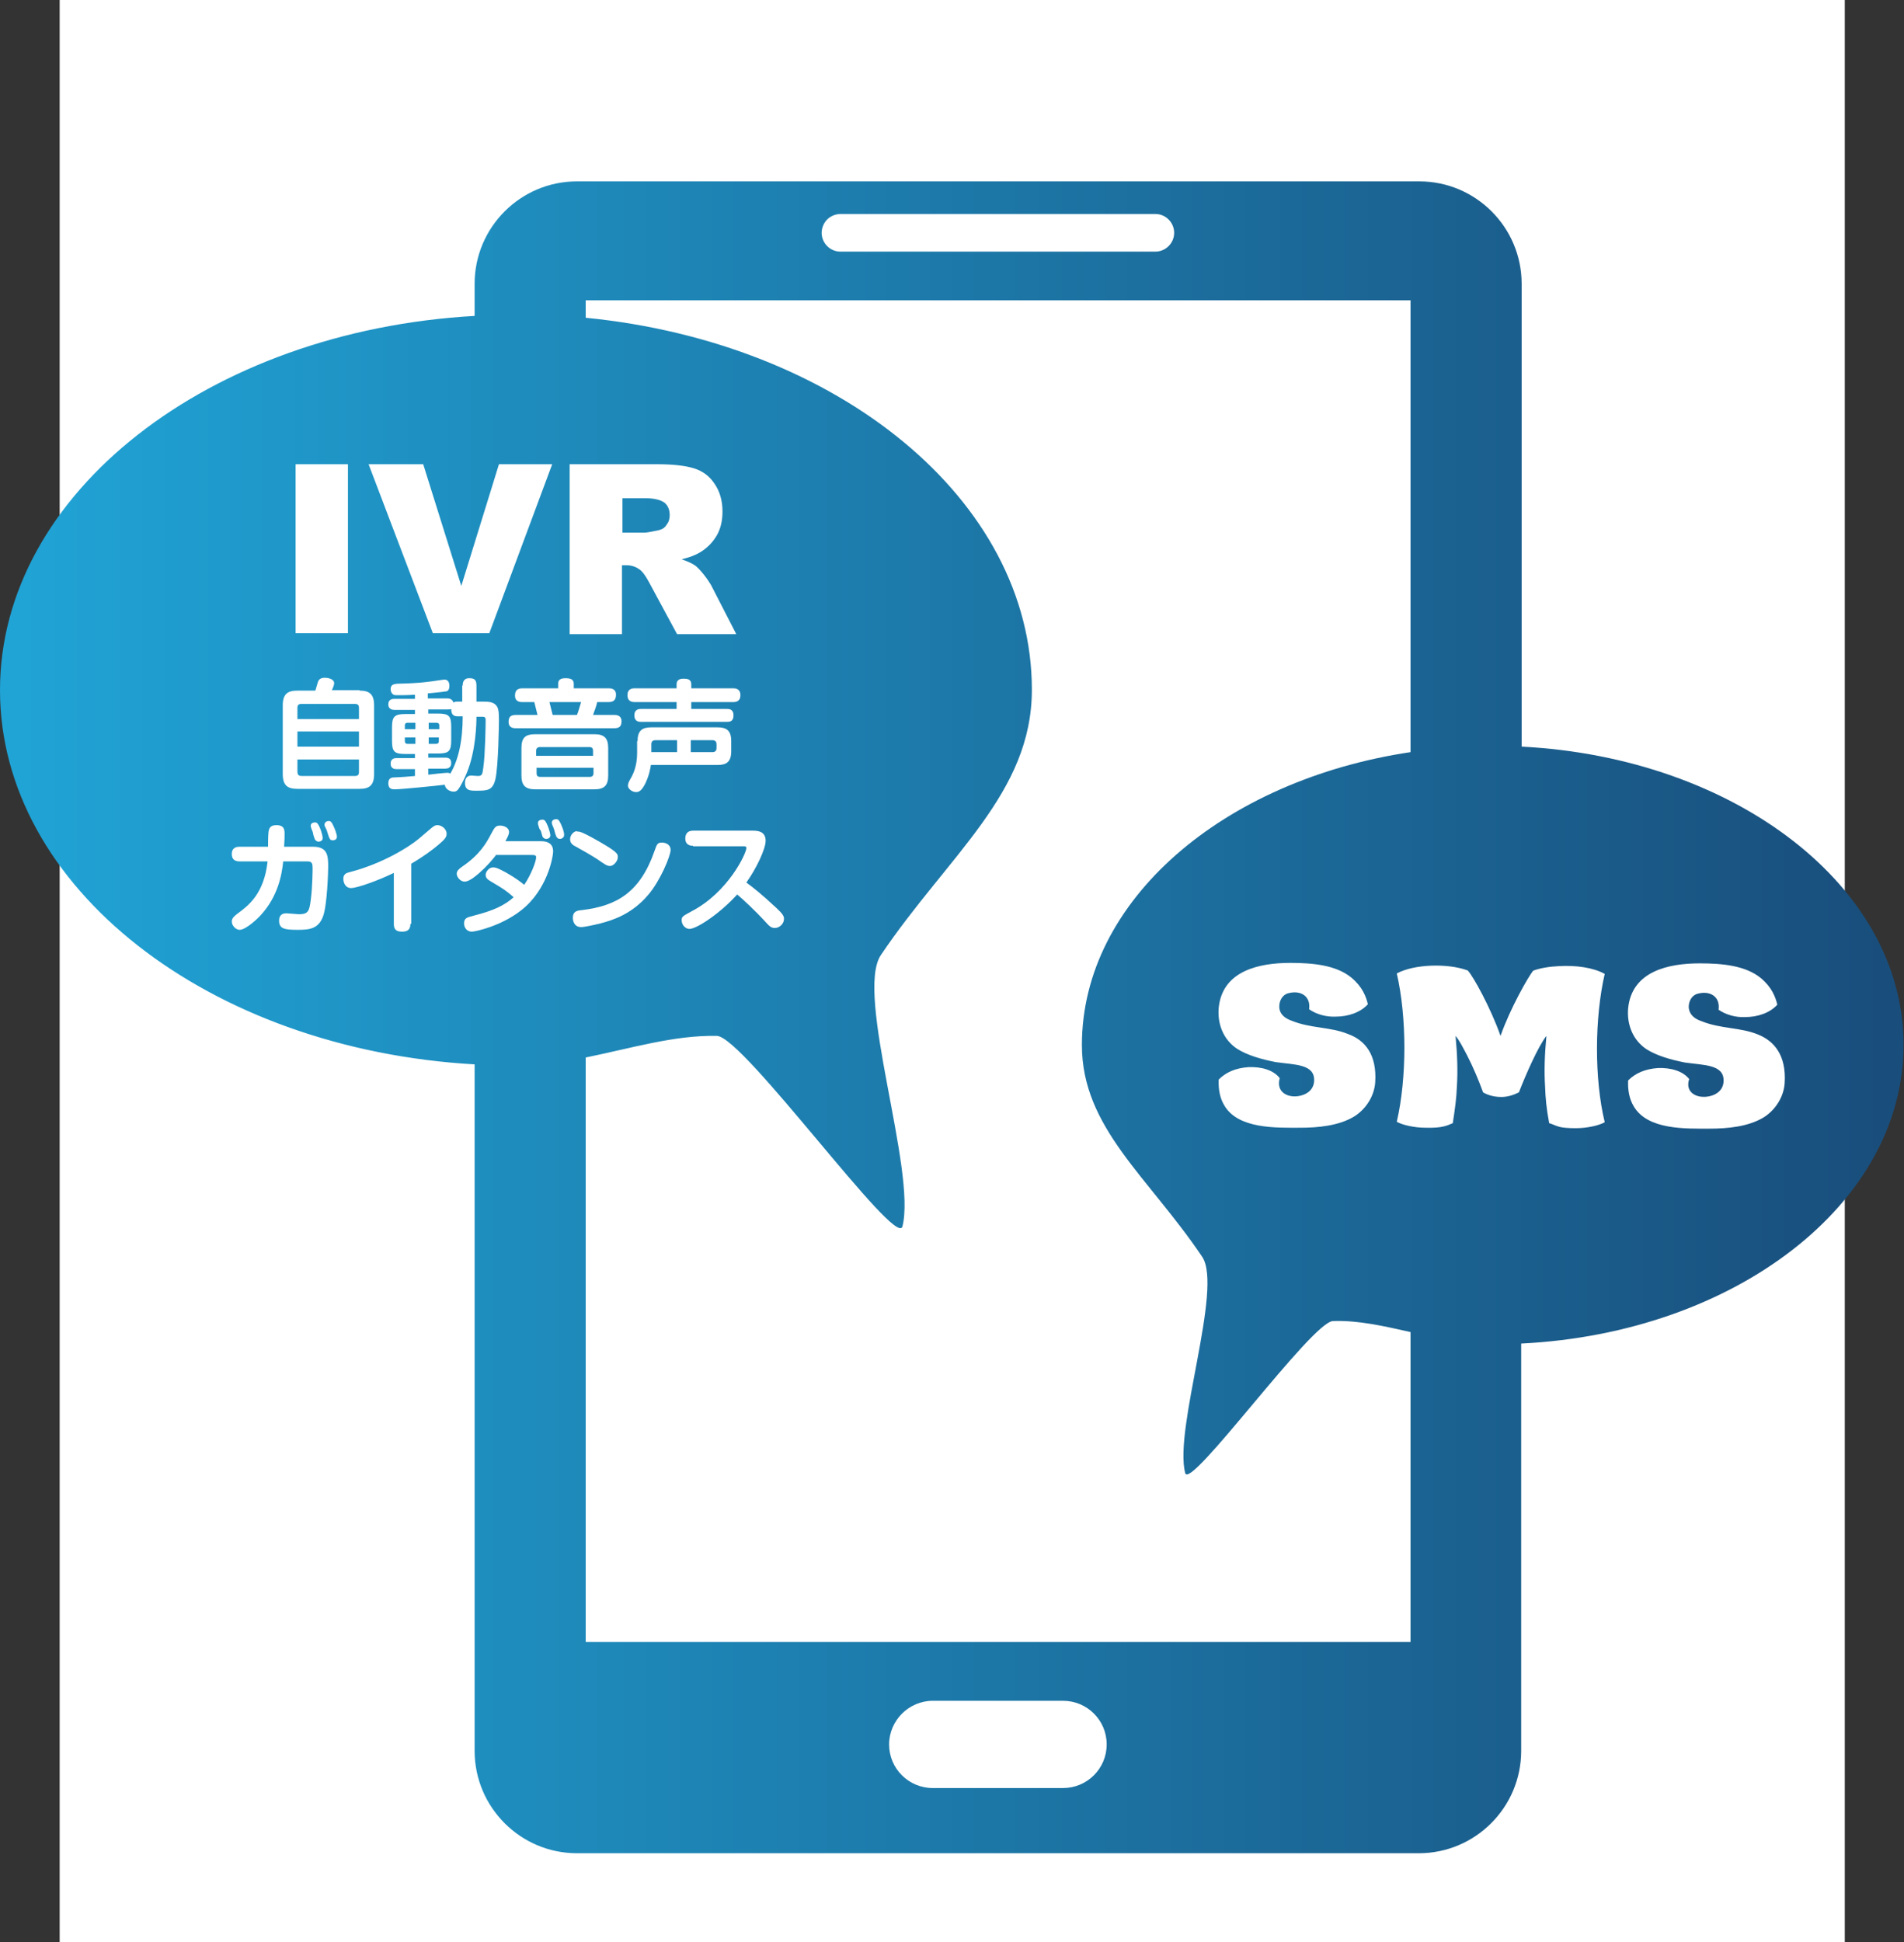
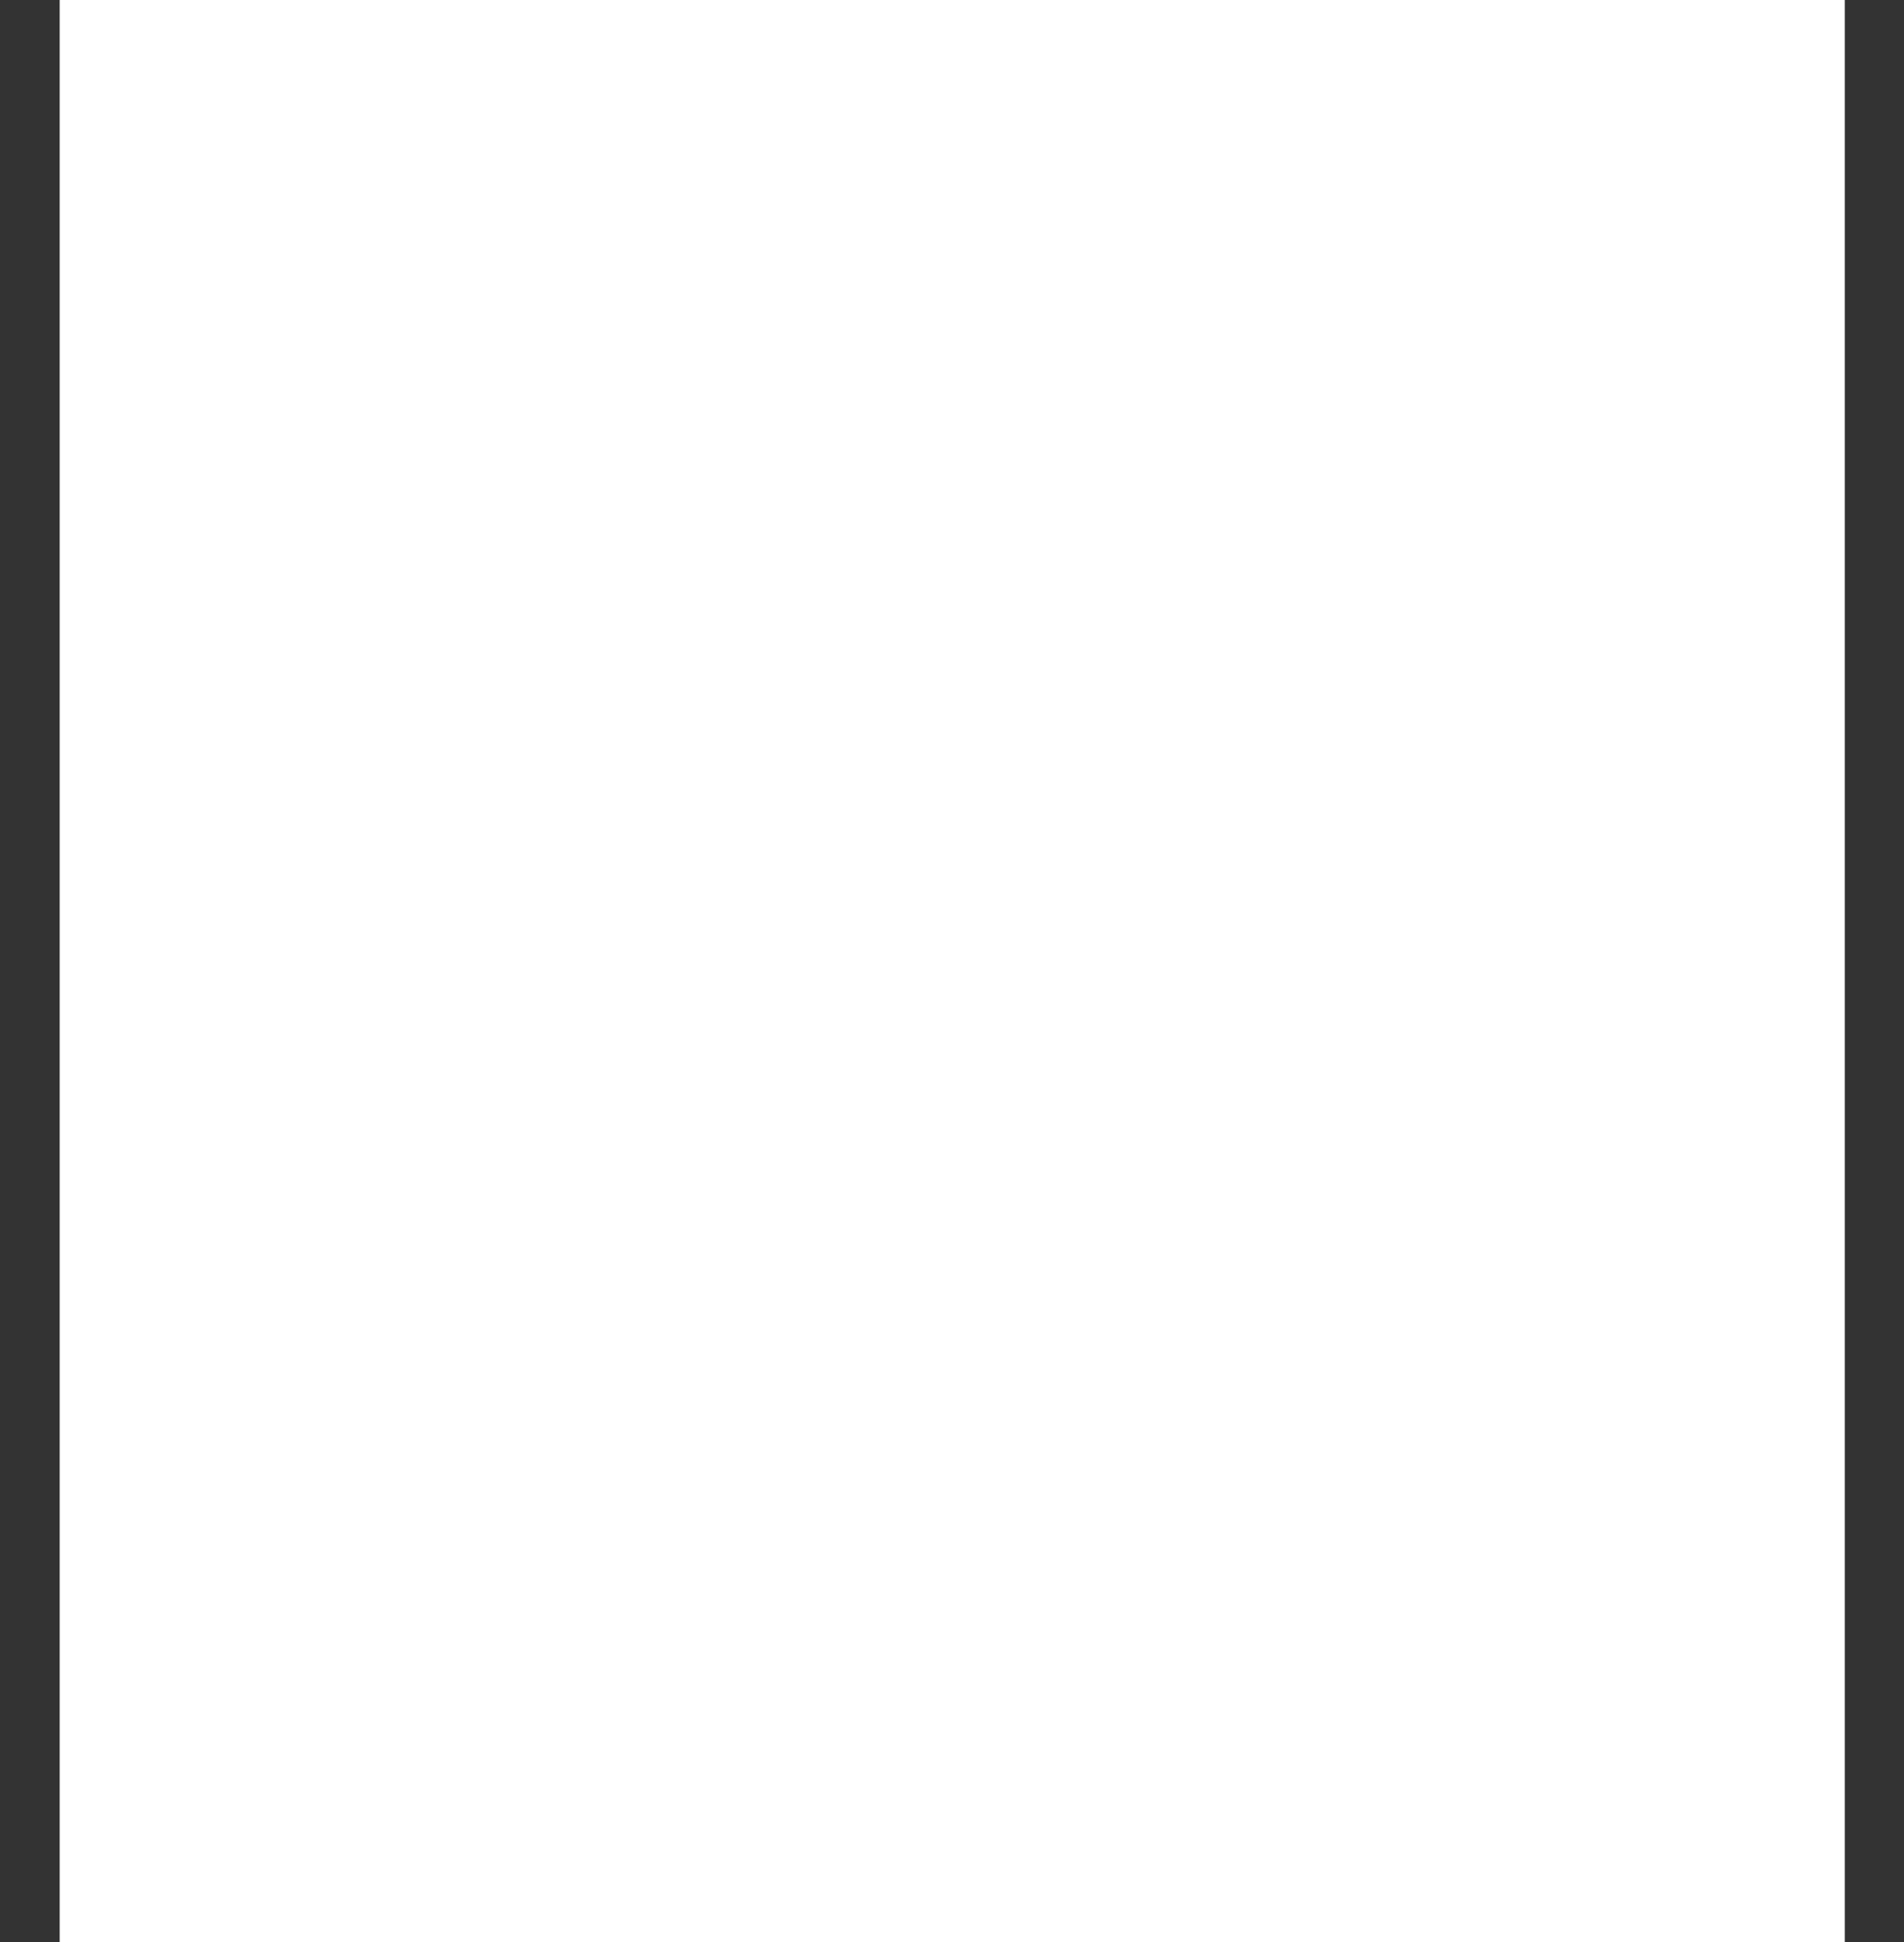
<svg xmlns="http://www.w3.org/2000/svg" version="1.1" id="レイヤー_1" x="0px" y="0px" width="414.8px" height="423px" viewBox="0 0 414.8 423" style="enable-background:new 0 0 414.8 423;" xml:space="preserve">
  <rect x="0" y="0" width="414.8" height="423" fill="#333333" stroke="none" />
  <style type="text/css">
	.st0{fill:#FFFFFF;}
	.st1{fill:url(#SVGID_1_);}
</style>
  <rect x="13" class="st0" width="388.9" height="423" />
  <linearGradient id="SVGID_1_" gradientUnits="userSpaceOnUse" x1="0" y1="221.55" x2="414.833" y2="221.55">
    <stop offset="0" style="stop-color:#20A4D6" />
    <stop offset="1" style="stop-color:#194D7B" />
  </linearGradient>
-   <path class="st1" d="M331.5,162.6V61.8c0-12.3-10-22.3-22.3-22.3H125.7c-12.3,0-22.3,10-22.3,22.3v7C45.5,72.1,0,107.4,0,150.3  c0,42.9,45.5,78.2,103.4,81.5v149.5c0,12.3,10,22.3,22.3,22.3h183.4c12.3,0,22.3-10,22.3-22.3v-88.7c46.6-2.3,83.3-30.5,83.3-65  C414.8,193.2,378.1,165,331.5,162.6z M180.2,47.8c0.7-0.7,1.8-1.2,2.9-1.2h68.6c2.3,0,4.1,1.9,4.1,4.1c0,2.3-1.9,4.1-4.1,4.1h-68.6  c-2.3,0-4.1-1.9-4.1-4.1C179,49.6,179.5,48.5,180.2,47.8z M231.6,389.4h-28.4c-5.2,0-9.5-4.2-9.5-9.5c0-2.6,1.1-5,2.8-6.7  c1.7-1.7,4.1-2.8,6.7-2.8h28.4c5.2,0,9.5,4.2,9.5,9.5C241.1,385.2,236.8,389.4,231.6,389.4z M307.3,163.8  c-40.8,6.1-71.6,32.3-71.6,63.8c0,18,14.5,28.7,26.2,46.1c4.6,6.8-6.2,37.4-3.7,47.1c1,4,27.6-33,32.2-33.1  c5.5-0.2,11.1,1.1,16.9,2.4v67.5H127.6V230.3c9.9-2,19.3-4.9,28.6-4.7c5.8,0.2,39.1,46.5,40.4,41.5c3.1-12.2-10.4-50.6-4.7-59.1  c14.7-21.8,32.9-35.2,32.9-57.8c0-41.4-42.3-75.6-97.2-81v-3.8h179.7V163.8z M299.6,235.7c-0.2,3-2,5.8-4.5,7.4  c-3.4,2.1-8,2.5-11.9,2.5c-5.2,0-13.5,0.3-16.5-4.9c-0.9-1.5-1.3-3.4-1.2-5.6c1.6-1.6,3.7-2.5,6.5-2.7c2.8-0.1,5.4,0.6,6.8,2.4  c-0.9,3.1,1.9,4.5,4.6,3.8c1.6-0.4,2.9-1.5,2.9-3.4c0-3.5-4.3-3.3-8.4-3.9c-3.1-0.6-6.2-1.5-8.4-2.9c-3-2-4.3-5.4-4-8.9  c0.8-8.1,8.8-9.8,15.6-9.8c5,0,10,0.5,13.3,3.2c2.4,2,3.2,4.1,3.6,5.8c-1.6,1.8-4.3,2.7-7,2.7c-2.1,0.1-4.2-0.5-5.8-1.6  c0.4-2.9-1.9-4.2-4.5-3.5c-1.3,0.3-2,1.6-2,2.9c0,1.7,1.3,2.6,2.7,3.1c4.2,1.7,8.4,1.3,12.3,2.9C297.3,226.5,300,229.6,299.6,235.7z   M337.5,244.6c-0.6-3.2-0.8-5.3-0.9-8.1c-0.2-3.2-0.1-6.7,0.3-10.9c-1.8,2.3-4.4,8.2-6,12.3c-1.2,0.6-2.5,1-3.8,1  c-1.4,0-2.8-0.3-4-1c-0.9-2.5-2.2-5.6-3.5-8.1c-0.9-1.7-1.7-3.3-2.5-4.2c0.4,4.2,0.5,7.7,0.3,10.9c-0.1,2.7-0.4,4.8-0.9,8.1  c-1.2,0.5-2.2,1.1-5.9,1c-2.5,0-5.1-0.6-6.3-1.3c2.2-9.5,2.2-22.8,0-32.3c3.9-2.1,11.2-2.2,15.3-0.7c0.1,0,0.1,0,0.2,0.1  c1.2,1.3,5,8.2,7.1,14.2c2.1-6,6-12.8,7.1-14.2c1.6-0.6,3.6-0.9,5.7-1c3.6-0.2,7.4,0.3,9.9,1.7c-2.2,9.5-2.3,22.8,0,32.3  c-1.2,0.7-3.8,1.3-6.3,1.3c-1.7,0-2.8-0.1-3.6-0.3C338.7,245.1,338.2,244.8,337.5,244.6z M372.6,238.7c1.6-0.4,2.9-1.5,2.9-3.4  c0-3.5-4.3-3.3-8.4-3.9c-3.1-0.6-6.2-1.5-8.4-2.9c-3-2-4.3-5.4-4-8.9c0.8-8.1,8.8-9.8,15.6-9.8c5,0,10,0.5,13.3,3.2  c2.4,2,3.2,4.1,3.6,5.8c-1.6,1.8-4.3,2.7-7,2.7c-2.1,0.1-4.2-0.5-5.8-1.6c0.4-2.9-1.9-4.2-4.5-3.5c-1.3,0.3-2,1.6-2,2.9  c0.1,1.7,1.3,2.6,2.8,3.1c4.2,1.7,8.4,1.3,12.3,2.9c3.5,1.4,6.2,4.5,5.8,10.6c-0.2,3-2,5.8-4.5,7.4c-3.4,2.1-8,2.5-11.9,2.5  c-5.2,0-13.5,0.3-16.5-4.9c-0.9-1.5-1.3-3.4-1.2-5.6c1.6-1.6,3.7-2.5,6.5-2.7c2.7-0.1,5.4,0.6,6.8,2.4  C367,238,369.8,239.4,372.6,238.7z" />
  <g>
    <path class="st0" d="M64.4,101.1h11.4v36.8H64.4V101.1z" />
    <path class="st0" d="M80.3,101.1h11.9l8.3,26.5l8.2-26.5h11.6l-13.7,36.8H94.3L80.3,101.1z" />
    <path class="st0" d="M124.1,137.9v-36.8h19c3.5,0,6.2,0.3,8.1,0.9c1.9,0.6,3.4,1.7,4.5,3.4c1.1,1.6,1.7,3.6,1.7,6   c0,2-0.4,3.8-1.3,5.3s-2.1,2.7-3.6,3.6c-1,0.6-2.3,1.1-4,1.5c1.4,0.5,2.3,0.9,3,1.4c0.4,0.3,1,0.9,1.8,1.9c0.8,1,1.3,1.8,1.6,2.3   l5.5,10.7h-12.9l-6.1-11.3c-0.8-1.5-1.5-2.4-2.1-2.8c-0.8-0.6-1.8-0.9-2.8-0.9h-1v15H124.1z M135.6,116h4.8c0.5,0,1.5-0.2,3-0.5   c0.8-0.2,1.4-0.5,1.8-1.2c0.5-0.6,0.7-1.3,0.7-2.1c0-1.2-0.4-2.1-1.1-2.7c-0.8-0.6-2.2-1-4.2-1h-5V116z" />
  </g>
  <g>
    <path class="st0" d="M78.3,150.4c2.1,0,3.2,0.7,3.2,3.2v15c0,2.5-1.1,3.2-3.2,3.2H64.8c-2.1,0-3.2-0.7-3.2-3.2v-15   c0-2.5,1.1-3.2,3.2-3.2h3.9c0.1-0.3,0.5-1.7,0.6-2c0.2-0.4,0.5-0.8,1.5-0.8c0.5,0,2,0.2,2,1.2c0,0.2-0.1,0.7-0.5,1.5H78.3z    M78.2,156.6v-2.4c0-0.6-0.2-0.9-0.9-0.9H65.7c-0.7,0-0.9,0.3-0.9,0.9v2.4H78.2z M64.8,159.3v3.3h13.4v-3.3H64.8z M64.8,165.4v2.7   c0,0.5,0.2,0.9,0.9,0.9h11.6c0.7,0,0.9-0.3,0.9-0.9v-2.7H64.8z" />
    <path class="st0" d="M100.8,149.3c0-0.5,0.1-1.6,1.4-1.6c1.1,0,1.6,0.3,1.6,1.6v3.5h1.3c1.3,0,2.7,0,3.3,1.3c0.2,0.5,0.3,1,0.3,2.8   c0,0.2-0.1,10.1-0.8,12.9c-0.6,2.4-1.8,2.4-4.2,2.4c-1.2,0-2.4,0-2.4-1.7c0-0.9,0.4-1.6,1.4-1.6c0.2,0,1.1,0.1,1.4,0.1   c1,0,1-0.5,1.2-1.9c0.4-2.7,0.5-9.3,0.5-10.2s-0.3-0.8-1.2-0.8h-0.8c0,1.3-0.1,7.4-2.1,12.2c-0.6,1.5-1.4,3-1.8,3.5   c-0.4,0.6-0.8,0.6-1.1,0.6c-0.7,0-1.8-0.5-1.9-1.5c-1.5,0.2-9.5,1-10.9,1c-0.5,0-1.4,0-1.4-1.3c0-1.2,0.7-1.3,1.5-1.3   c1.8-0.1,2.1-0.1,4.3-0.3v-1.5h-4c-0.3,0-1.3,0-1.3-1.2c0-1.2,1-1.2,1.3-1.2h4v-0.9h-2.1c-2.4,0-2.9-0.5-2.9-2.9v-2.9   c0-2.3,0.5-2.9,2.9-2.9h2.1v-0.9h-4.4c-0.3,0-1.4,0-1.4-1.2c0-1.2,1-1.2,1.4-1.2h4.4v-0.9c-1.6,0.1-2.8,0.1-3.7,0.1   c-0.6,0-0.9,0-1.1-0.2c-0.3-0.2-0.5-0.7-0.5-1.1c0-1.1,0.8-1.1,1.4-1.2c4.9-0.1,6.9-0.4,9.5-0.8c0.2,0,0.6-0.1,0.8-0.1   c1.1,0,1.1,1.1,1.1,1.4c0,1.1-0.6,1.2-1,1.2c-0.4,0.1-2.7,0.3-3.7,0.4v1.1h4.2c0.5,0,1.1,0.1,1.4,0.9c0.2-0.1,0.3-0.2,0.8-0.2h1.1   V149.3z M90.5,158.8v-1.4h-1.7c-0.5,0-0.6,0.3-0.6,0.6v0.8H90.5z M90.5,160.6h-2.3v0.8c0,0.3,0.1,0.6,0.6,0.6h1.7V160.6z    M93.4,168.7c0.7-0.1,3.6-0.4,4.1-0.4c0.3,0,0.5,0.1,0.6,0.2c1.7-2.9,2.7-6.9,2.7-12.5h-1.1c-0.9,0-1.4-0.4-1.4-1.6   c-0.2,0.1-0.3,0.1-0.8,0.1h-4.2v0.9h2.1c2.4,0,2.9,0.5,2.9,2.9v2.9c0,2.4-0.5,2.9-2.9,2.9h-2.1v0.9h3.7c0.7,0,1.3,0.2,1.3,1.2   c0,1.1-0.9,1.2-1.3,1.2h-3.7V168.7z M93.4,158.8h2.3V158c0-0.4-0.2-0.6-0.6-0.6h-1.7V158.8z M93.4,160.6v1.4H95   c0.4,0,0.6-0.2,0.6-0.6v-0.8H93.4z" />
    <path class="st0" d="M132.6,149.9c0.4,0,1.6,0,1.6,1.4c0,1.1-0.5,1.6-1.6,1.6h-2.5c-0.1,0.6-0.5,1.7-0.9,2.8h4.6   c0.4,0,1.6,0,1.6,1.4c0,1.1-0.5,1.5-1.6,1.5h-21.4c-0.4,0-1.6,0-1.6-1.4c0-1.1,0.5-1.5,1.6-1.5h4.7c-0.1-0.4-0.6-2.4-0.7-2.8h-2.6   c-0.4,0-1.6,0-1.6-1.4c0-1,0.4-1.6,1.6-1.6h7.8v-1c0-0.9,0.6-1.2,1.6-1.2c1,0,1.8,0.2,1.8,1.2v1H132.6z M132.5,168.9   c0,2.2-0.9,3-3,3h-12.9c-2.1,0-3-0.8-3-3v-6c0-2.3,0.9-3,3-3h12.9c2.1,0,3,0.8,3,3V168.9z M129.2,164.6v-1.1c0-0.5-0.2-0.8-0.8-0.8   h-10.8c-0.5,0-0.8,0.3-0.8,0.8v1.1H129.2z M129.2,167.2h-12.3v1.2c0,0.6,0.3,0.8,0.8,0.8h10.8c0.4,0,0.8-0.2,0.8-0.8V167.2z    M125.7,155.7c0.3-0.7,0.7-2.2,0.9-2.8h-6.9c0.1,0.4,0.6,2.4,0.7,2.8H125.7z" />
    <path class="st0" d="M159.7,149.9c0.4,0,1.6,0,1.6,1.5c0,1.4-1,1.5-1.6,1.5h-9.1v1.5h7.8c0.4,0,1.4,0,1.4,1.4   c0,1.3-0.8,1.4-1.4,1.4h-18.8c-0.3,0-1.4,0-1.4-1.4c0-1.4,1.1-1.4,1.4-1.4h7.8v-1.5h-9.1c-0.4,0-1.6,0-1.6-1.5c0-1.4,1-1.5,1.6-1.5   h9.1V149c0-1.1,1-1.2,1.5-1.2c0.8,0,1.7,0.1,1.7,1.2v0.9H159.7z M138.9,161.4c0-2.3,1-3,3-3h14.4c1.9,0,3,0.6,3,3v2.2   c0,2.3-1,3-3,3h-14.5c-0.1,0.6-0.3,2.1-1.2,4c-0.8,1.6-1.4,1.9-2,1.9c-0.9,0-1.8-0.7-1.8-1.4c0-0.4,0.2-0.9,0.5-1.4   c0.6-1,1.5-2.8,1.5-5.7V161.4z M147.5,163.8v-2.6h-4.7c-0.6,0-0.9,0.3-0.9,0.9v1.7H147.5z M150.5,163.8h4.7c0.6,0,0.9-0.3,0.9-0.9   v-0.8c0-0.6-0.3-0.9-0.9-0.9h-4.7V163.8z" />
    <path class="st0" d="M52.3,187.6c-0.5,0-1.8,0-1.8-1.6c0-1.6,1.3-1.6,1.8-1.6h6.1c0-0.9,0-2.3,0.1-3.2c0.1-0.7,0.3-1.5,1.7-1.5   c1.8,0,1.8,1.1,1.8,2c0,0.5,0,1.1-0.1,2.7h6.3c3.2,0,3.3,2,3.3,4.4c0,0.8-0.2,8.2-1.1,10.7c-1,2.8-3,3-5.5,3c-2.9,0-4.1-0.2-4.1-2   c0-1.3,0.8-1.6,1.6-1.6c0.4,0,2.3,0.2,2.8,0.2c2,0,2.2-0.8,2.5-3.1c0.4-3,0.4-6.8,0.4-6.9c0-1-0.1-1.5-1.1-1.5h-5.3   c-0.3,3-1.2,7.7-4.9,11.7c-0.5,0.6-3.2,3.2-4.6,3.2c-0.8,0-1.7-0.9-1.7-1.8c0-0.8,0.6-1.2,1.2-1.7c2.3-1.7,5.8-4.2,6.6-11.4H52.3z    M67.8,180.3c-0.1-0.2-0.1-0.4-0.1-0.5c0-0.6,0.7-0.7,0.9-0.7c0.5,0,0.7,0.3,1.1,1.2c0.3,0.7,0.6,1.8,0.6,2.2   c0,0.8-0.9,0.8-0.9,0.8c-0.3,0-0.6-0.2-0.8-0.5c-0.1-0.2-0.4-1.1-0.4-1.3C68.2,181.2,67.8,180.5,67.8,180.3z M70.8,180   c-0.1-0.1-0.1-0.3-0.1-0.4c0-0.6,0.6-0.8,0.9-0.8c0.5,0,0.7,0.3,1.1,1.2c0.2,0.4,0.7,1.7,0.7,2.2c0,0.8-0.8,0.8-0.9,0.8   c-0.6,0-0.7-0.2-1.2-1.8C71.3,181,70.9,180.2,70.8,180z" />
    <path class="st0" d="M89.4,201.2c0,0.7-0.1,1.7-1.8,1.7c-1.3,0-1.8-0.5-1.8-1.7v-11.1c-3.5,1.7-8,3.3-9.3,3.3c-1.4,0-1.7-1.4-1.7-2   c0-1.1,0.7-1.3,1.5-1.5c6.9-1.8,12.6-5.3,14.9-7.2l2.7-2.3c0.7-0.6,1-0.7,1.4-0.7c0.9,0,2,0.8,2,1.9c0,0.5-0.2,0.9-0.8,1.5   c-1.5,1.4-3.7,3.1-6.9,5V201.2z" />
    <path class="st0" d="M108,186.3c-1.8,2.3-3.5,3.8-4.4,4.5c-1,0.8-1.8,1.2-2.4,1.2c-0.9,0-1.7-1-1.7-1.7c0-0.6,0.4-1,1.1-1.5   c4-2.7,5.4-5.3,6.4-7.2c0.8-1.5,1-1.8,2-1.8c0.7,0,1.9,0.4,1.9,1.4c0,0.5-0.3,1.1-0.8,2h7.8c1.5,0,2.6,0.6,2.6,2.2   c0,1.3-1.3,8.4-6.9,12.8c-4.4,3.5-10.1,4.7-10.8,4.7c-1.2,0-1.7-1-1.7-1.8c0-1.1,0.6-1.3,1.8-1.6c2.9-0.8,6.2-1.6,9-4.1   c-1.7-1.5-2.2-1.8-4.9-3.4c-0.9-0.5-1.2-0.9-1.2-1.5s0.7-1.6,1.6-1.6c0.7,0,1.3,0.3,2.8,1.1c2.3,1.3,3.4,2.2,4,2.7   c1.5-2.2,2.6-5.1,2.6-6c0-0.5-0.4-0.5-1-0.5H108z M117.3,179.8c-0.1-0.2-0.1-0.4-0.1-0.6c0-0.6,0.7-0.7,1-0.7   c0.5,0,0.7,0.4,1.1,1.3c0.3,0.7,0.6,1.8,0.6,2.1c0,0.8-0.9,0.8-0.9,0.8c-0.1,0-0.5,0-0.8-0.5c-0.1-0.2-0.3-1.1-0.4-1.3   C117.5,180.5,117.5,180.5,117.3,179.8z M120.3,179.6c0-0.1-0.1-0.3-0.1-0.4c0-0.5,0.4-0.8,1-0.8c0.5,0,0.7,0.4,1.1,1.3   c0.5,1.1,0.6,1.8,0.6,2.1c0,0.8-0.8,0.9-0.9,0.9c-0.4,0-0.6-0.2-0.8-0.5c-0.1-0.2-0.4-1.1-0.4-1.3   C120.7,180.6,120.5,180,120.3,179.6z" />
    <path class="st0" d="M125.9,181.1c0.5,0,1,0.2,2.9,1.2c5.8,3.2,5.8,3.6,5.8,4.4c0,0.8-0.9,1.9-1.7,1.9c-0.7,0-1.2-0.4-2.8-1.5   c-1.4-0.9-3-1.8-4.6-2.7c-0.6-0.3-1.3-0.7-1.3-1.6c0-1,0.8-1.7,1.4-1.8C125.7,181.1,125.8,181.1,125.9,181.1z M146.1,185.1   c0,1.3-2.3,6.8-4.9,9.8c-3.4,4-7.3,5.4-10.4,6.2c-1.6,0.4-3.5,0.8-4.2,0.8c-1.6,0-1.8-1.5-1.8-2c0-1.3,0.7-1.6,2-1.7   c7.4-0.9,12.6-3.7,15.8-12.9c0.5-1.4,0.6-1.8,1.6-1.8c0.2,0,0.4,0,0.7,0.1C145.3,183.7,146.1,184.1,146.1,185.1z" />
    <path class="st0" d="M151,184.2c-0.5,0-1.7-0.1-1.7-1.6c0-1.2,0.7-1.7,1.7-1.7H164c1.2,0,2.8,0.2,2.8,2.2c0,1.8-2,6-4.2,9.1   c1.5,1.1,3.4,2.6,6.5,5.5c1.4,1.3,1.7,1.8,1.7,2.4c0,1.1-1,2-2,2c-0.8,0-1.2-0.4-2.1-1.4c-2.1-2.3-5-5-6.1-5.9   c-3.7,4.1-8.8,7.5-10.4,7.5c-0.9,0-1.7-0.9-1.7-1.9c0-0.8,0.3-0.9,2.1-1.9c8.1-4.2,12-12.7,12-13.8c0-0.4-0.3-0.4-0.7-0.4H151z" />
  </g>
</svg>